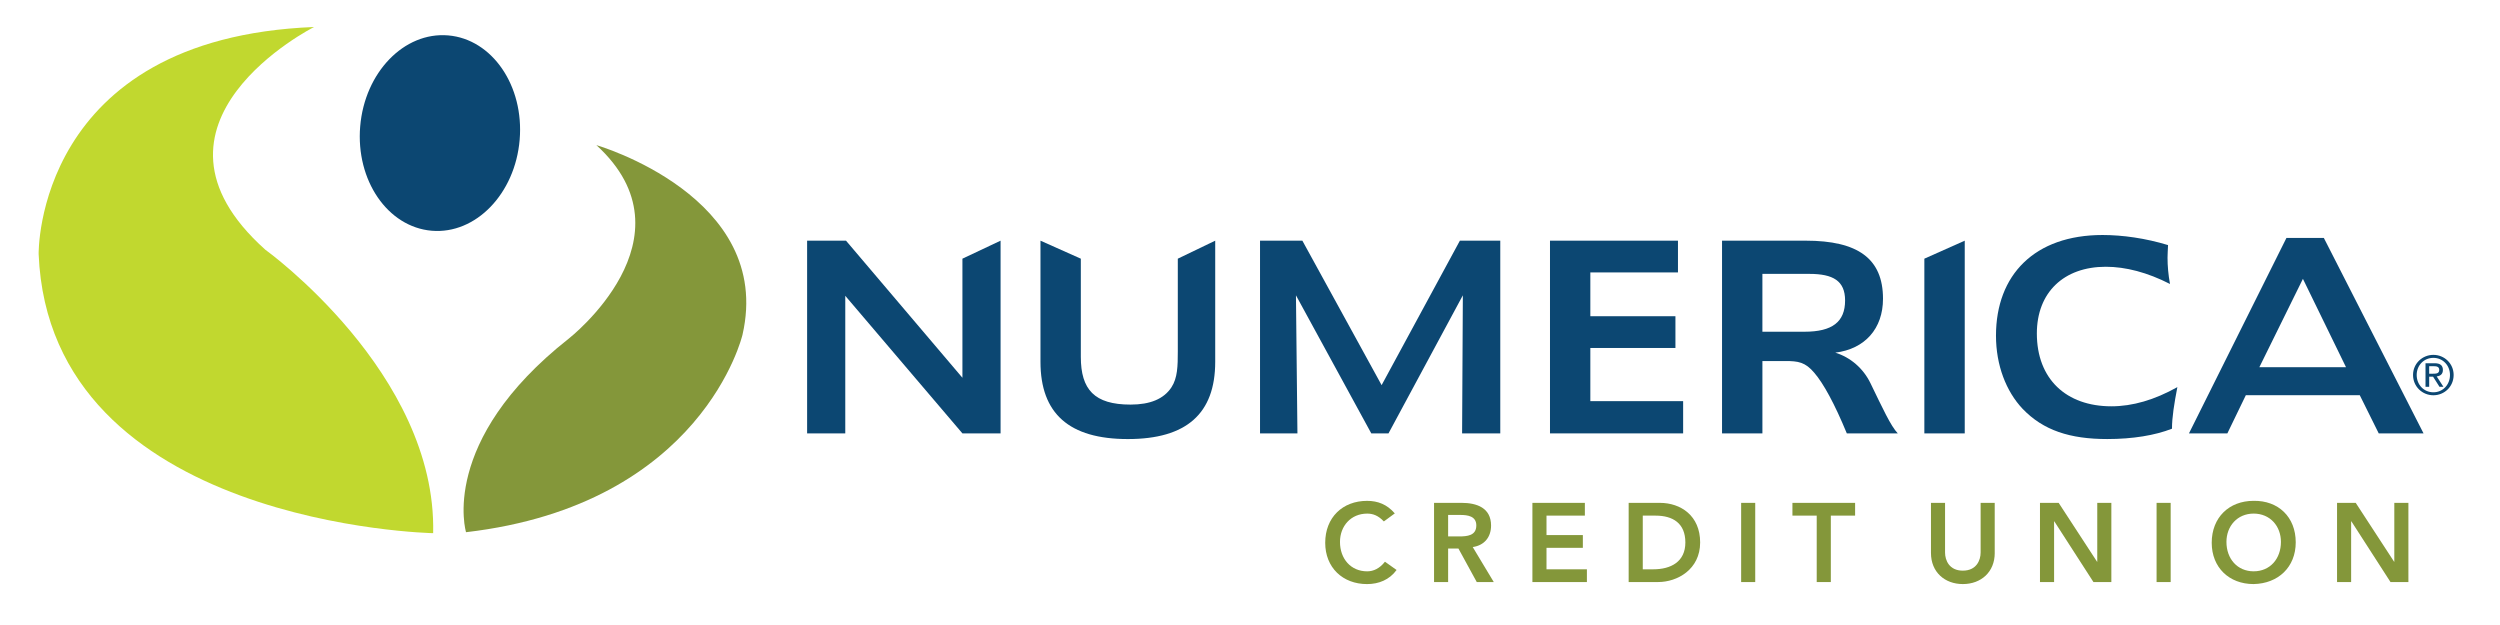
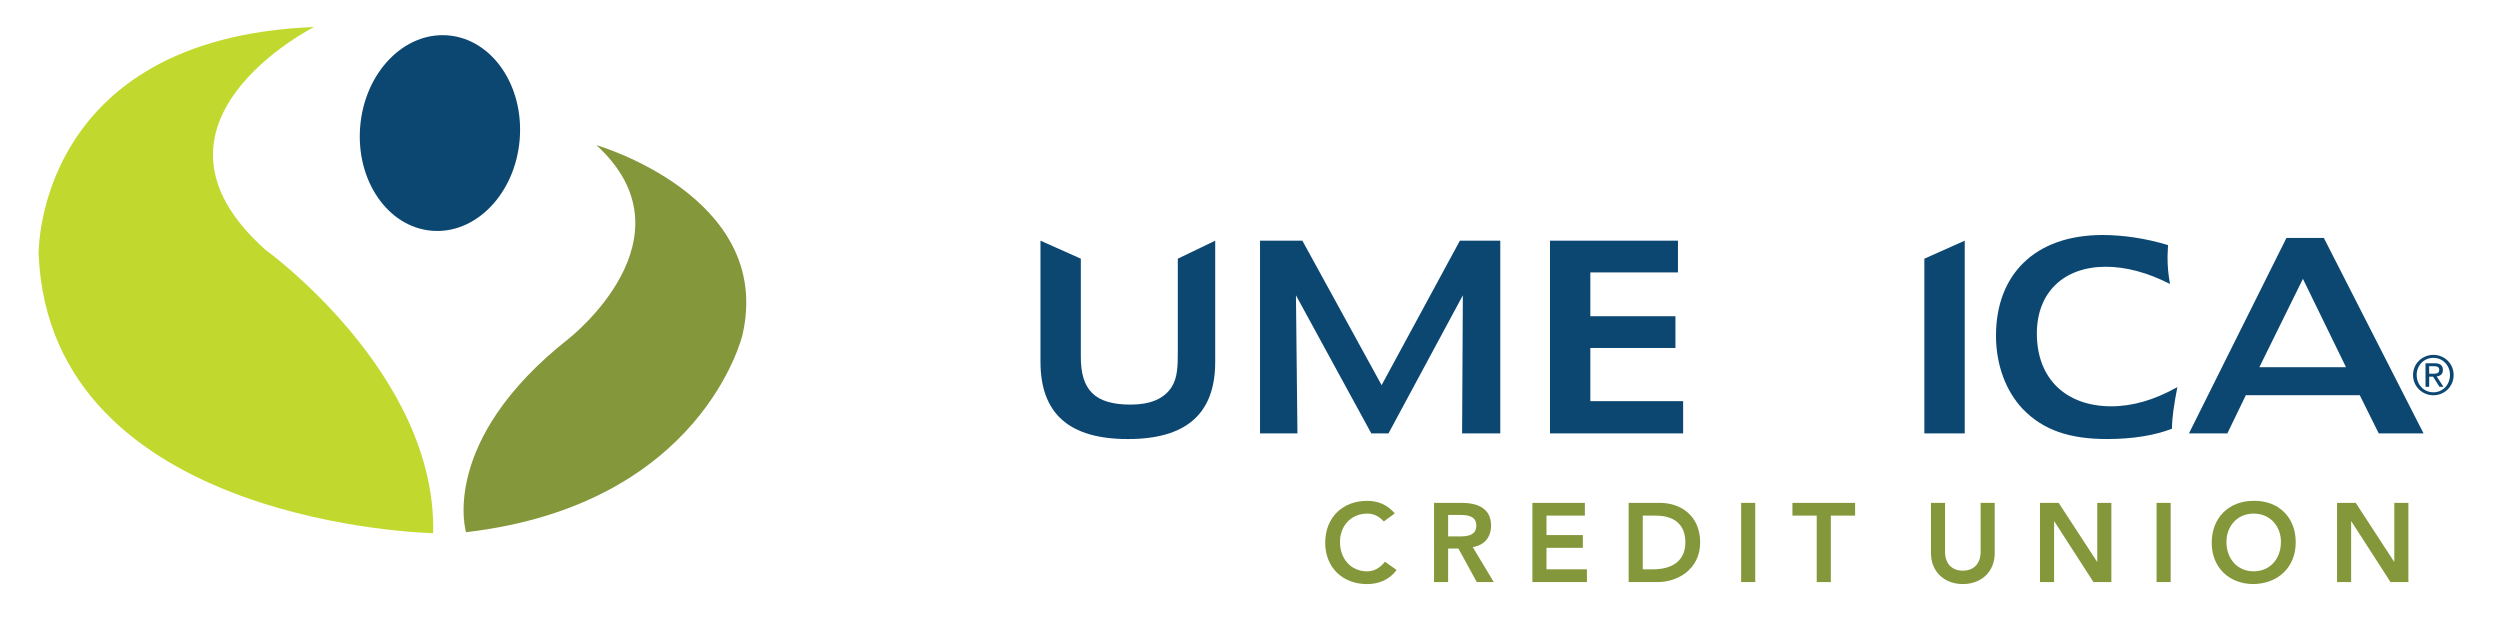
<svg xmlns="http://www.w3.org/2000/svg" version="1.1" x="0px" y="0px" width="220px" height="55px" viewBox="-3.4 -2.376 220 55" enable-background="new -3.4 -2.376 220 55" xml:space="preserve">
  <defs>
</defs>
-   <polygon fill="#0C4772" points="71.049,18.803 81.293,30.868 81.293,20.388 84.651,18.803   84.651,35.762 81.293,35.762 70.984,23.655 70.984,35.762 67.626,35.762   67.626,18.803 " />
  <path fill="#0C4772" d="M91.713,20.388v8.639c0,2.881,1.192,4.201,4.376,4.201  c1.732,0,2.924-0.498,3.596-1.516c0.54-0.823,0.562-1.863,0.562-3.162v-0.562  v-7.6l3.292-1.585v10.657c0,4.569-2.533,6.801-7.688,6.801  c-5.155,0-7.689-2.231-7.689-6.801V18.803L91.713,20.388z" />
  <polygon fill="#0C4772" points="111.208,18.803 118.182,31.517 125.07,18.803 128.624,18.803   128.624,35.762 125.265,35.762 125.331,23.612 118.788,35.762 117.273,35.762   110.644,23.612 110.774,35.762 107.482,35.762 107.482,18.803 " />
  <polygon fill="#0C4772" points="144.261,18.803 144.261,21.597 136.55,21.597 136.55,25.452   144.038,25.452 144.038,28.246 136.55,28.246 136.55,32.925 144.716,32.925   144.716,35.762 132.999,35.762 132.999,18.803 " />
-   <path fill="#0C4772" d="M155.504,18.803c4.568,0,6.8,1.56,6.8,5.111  c0,2.621-1.581,4.419-4.2,4.743c1.34,0.412,2.467,1.387,3.096,2.687  c1.082,2.23,1.775,3.747,2.404,4.419h-4.484  c-1.082-2.621-2.057-4.397-2.858-5.328c-0.801-0.953-1.429-1.04-2.556-1.04  h-2.014v6.368h-3.553V18.803H155.504z M151.692,26.816h3.703  c2.448,0,3.573-0.866,3.573-2.751c0-1.731-1.06-2.339-3.142-2.339h-4.135V26.816z  " />
  <polygon fill="#0C4772" points="169.497,18.803 169.497,35.762 165.943,35.762 165.943,20.388 " />
  <path fill="#0C4772" d="M187.343,20.298c0,0.715,0.065,1.494,0.217,2.316  c-1.993-1.018-3.899-1.515-5.653-1.515c-3.683,0-6.064,2.252-6.064,5.869  c0,4.007,2.578,6.411,6.562,6.411c1.862,0,3.791-0.563,5.804-1.689  c-0.279,1.451-0.474,2.664-0.474,3.66c-1.496,0.585-3.445,0.91-5.697,0.91  c-3.271,0-5.631-0.759-7.452-2.664c-1.45-1.538-2.339-3.834-2.339-6.434  c0-5.35,3.4-8.857,9.38-8.857c1.753,0,3.767,0.281,5.761,0.887  C187.366,19.691,187.343,20.06,187.343,20.298" />
  <path fill="#0C4772" d="M201.099,18.564l8.772,17.197h-3.943l-1.667-3.357h-10.029  l-1.624,3.357h-3.379l8.577-17.197H201.099z M195.424,29.936h7.624l-3.791-7.775  L195.424,29.936z" />
  <path fill="#84973A" d="M118.379,43.51c-0.513-0.541-0.984-0.689-1.468-0.689  c-1.437,0-2.392,1.103-2.392,2.491c0,1.486,0.955,2.589,2.392,2.589  c0.562,0,1.103-0.256,1.565-0.847l1.024,0.728  c-0.63,0.866-1.575,1.241-2.599,1.241c-2.147,0-3.682-1.457-3.682-3.633  c0-2.234,1.534-3.691,3.682-3.691c0.943,0,1.752,0.306,2.441,1.103L118.379,43.51z  " />
  <path fill="#84973A" d="M122.794,41.875h2.421c1.339,0,2.599,0.435,2.599,1.999  c0,1.004-0.579,1.742-1.614,1.891l1.852,3.081h-1.497l-1.615-2.953h-0.905v2.953  h-1.239V41.875z M124.999,44.829c0.699,0,1.517-0.06,1.517-0.965  c0-0.827-0.767-0.925-1.407-0.925h-1.074v1.89H124.999z" />
  <polygon fill="#84973A" points="131.452,41.876 136.068,41.876 136.068,42.998 132.692,42.998   132.692,44.711 135.891,44.711 135.891,45.833 132.692,45.833 132.692,47.723   136.247,47.723 136.247,48.846 131.452,48.846 " />
  <path fill="#84973A" d="M139.922,41.876h2.748c1.83,0,3.543,1.122,3.543,3.484  c0,2.382-2.019,3.484-3.691,3.484h-2.6V41.876z M142.088,47.723  c1.556,0,2.824-0.669,2.824-2.362s-1.102-2.362-2.617-2.362h-1.131v4.725H142.088z  " />
  <rect x="149.821" y="41.876" fill="#84973A" width="1.239" height="6.97" />
  <polygon fill="#84973A" points="156.471,42.998 154.334,42.998 154.334,41.876 159.849,41.876   159.849,42.998 157.713,42.998 157.713,48.845 156.471,48.845 " />
  <path fill="#84973A" d="M172.137,46.286c0,1.683-1.211,2.736-2.806,2.736  c-1.594,0-2.806-1.054-2.806-2.736v-4.41h1.24v4.371c0,0.688,0.373,1.594,1.565,1.594  c1.19,0,1.565-0.906,1.565-1.594v-4.371h1.24V46.286z" />
  <polygon fill="#84973A" points="176.118,41.876 177.762,41.876 181.139,47.054 181.159,47.072   181.139,47.072 181.159,47.054 181.159,41.876 182.399,41.876 182.399,48.846   180.824,48.846 177.377,43.5 177.36,43.5 177.36,48.846 176.118,48.846 " />
  <rect x="186.379" y="41.876" fill="#84973A" width="1.24" height="6.97" />
  <path fill="#84973A" d="M194.912,41.698c2.176-0.039,3.712,1.417,3.712,3.653  c0,2.174-1.536,3.632-3.712,3.671c-2.146,0-3.681-1.457-3.681-3.633  C191.231,43.155,192.765,41.698,194.912,41.698 M194.922,47.9  c1.445,0,2.4-1.104,2.4-2.589c0-1.389-0.955-2.491-2.4-2.491  c-1.438,0-2.395,1.103-2.395,2.491C192.528,46.797,193.485,47.9,194.922,47.9" />
  <polygon fill="#84973A" points="202.26,41.876 203.904,41.876 207.28,47.054 207.299,47.072   207.28,47.072 207.299,47.054 207.299,41.876 208.539,41.876 208.539,48.846   206.965,48.846 203.52,43.5 203.5,43.5 203.5,48.846 202.26,48.846 " />
  <path fill="#C1D82F" d="M24.237,0c0,0-16.737,8.46-4.292,19.596  c0,0,15.1,10.864,14.773,24.947c0,0-33.735-0.656-34.718-24.564  C0,19.979-0.327,0.981,24.237,0" />
  <path fill="#84973A" d="M49.081,10.394c0,0,15.641,4.519,12.86,16.683  c0,0-3.475,14.946-24.33,17.381c0,0-2.433-7.997,9.037-17.033  C46.648,27.424,58.016,18.561,49.081,10.394" />
  <path fill="#0C4772" d="M36.038,0.739c-3.876-0.327-7.341,3.257-7.741,8.003  c-0.4,4.747,2.418,8.859,6.293,9.187s7.341-3.257,7.74-8.004  C42.731,5.178,39.913,1.066,36.038,0.739" />
  <path fill="#0C4772" d="M210.739,28.852c0.969,0,1.781,0.766,1.781,1.769  c0,1.021-0.812,1.786-1.781,1.786c-0.975,0-1.792-0.765-1.792-1.786  C208.947,29.617,209.764,28.852,210.739,28.852 M210.739,32.146  c0.822,0,1.459-0.655,1.459-1.525c0-0.852-0.637-1.506-1.459-1.506  c-0.831,0-1.471,0.654-1.471,1.506C209.268,31.49,209.908,32.146,210.739,32.146   M210.044,29.589h0.804c0.494,0,0.727,0.195,0.727,0.594  c0,0.375-0.237,0.531-0.547,0.565l0.595,0.917h-0.347l-0.566-0.894h-0.342v0.894  h-0.323V29.589z M210.368,30.51h0.338c0.285,0,0.546-0.014,0.546-0.342  c0-0.276-0.237-0.317-0.456-0.317h-0.428V30.51z" />
</svg>